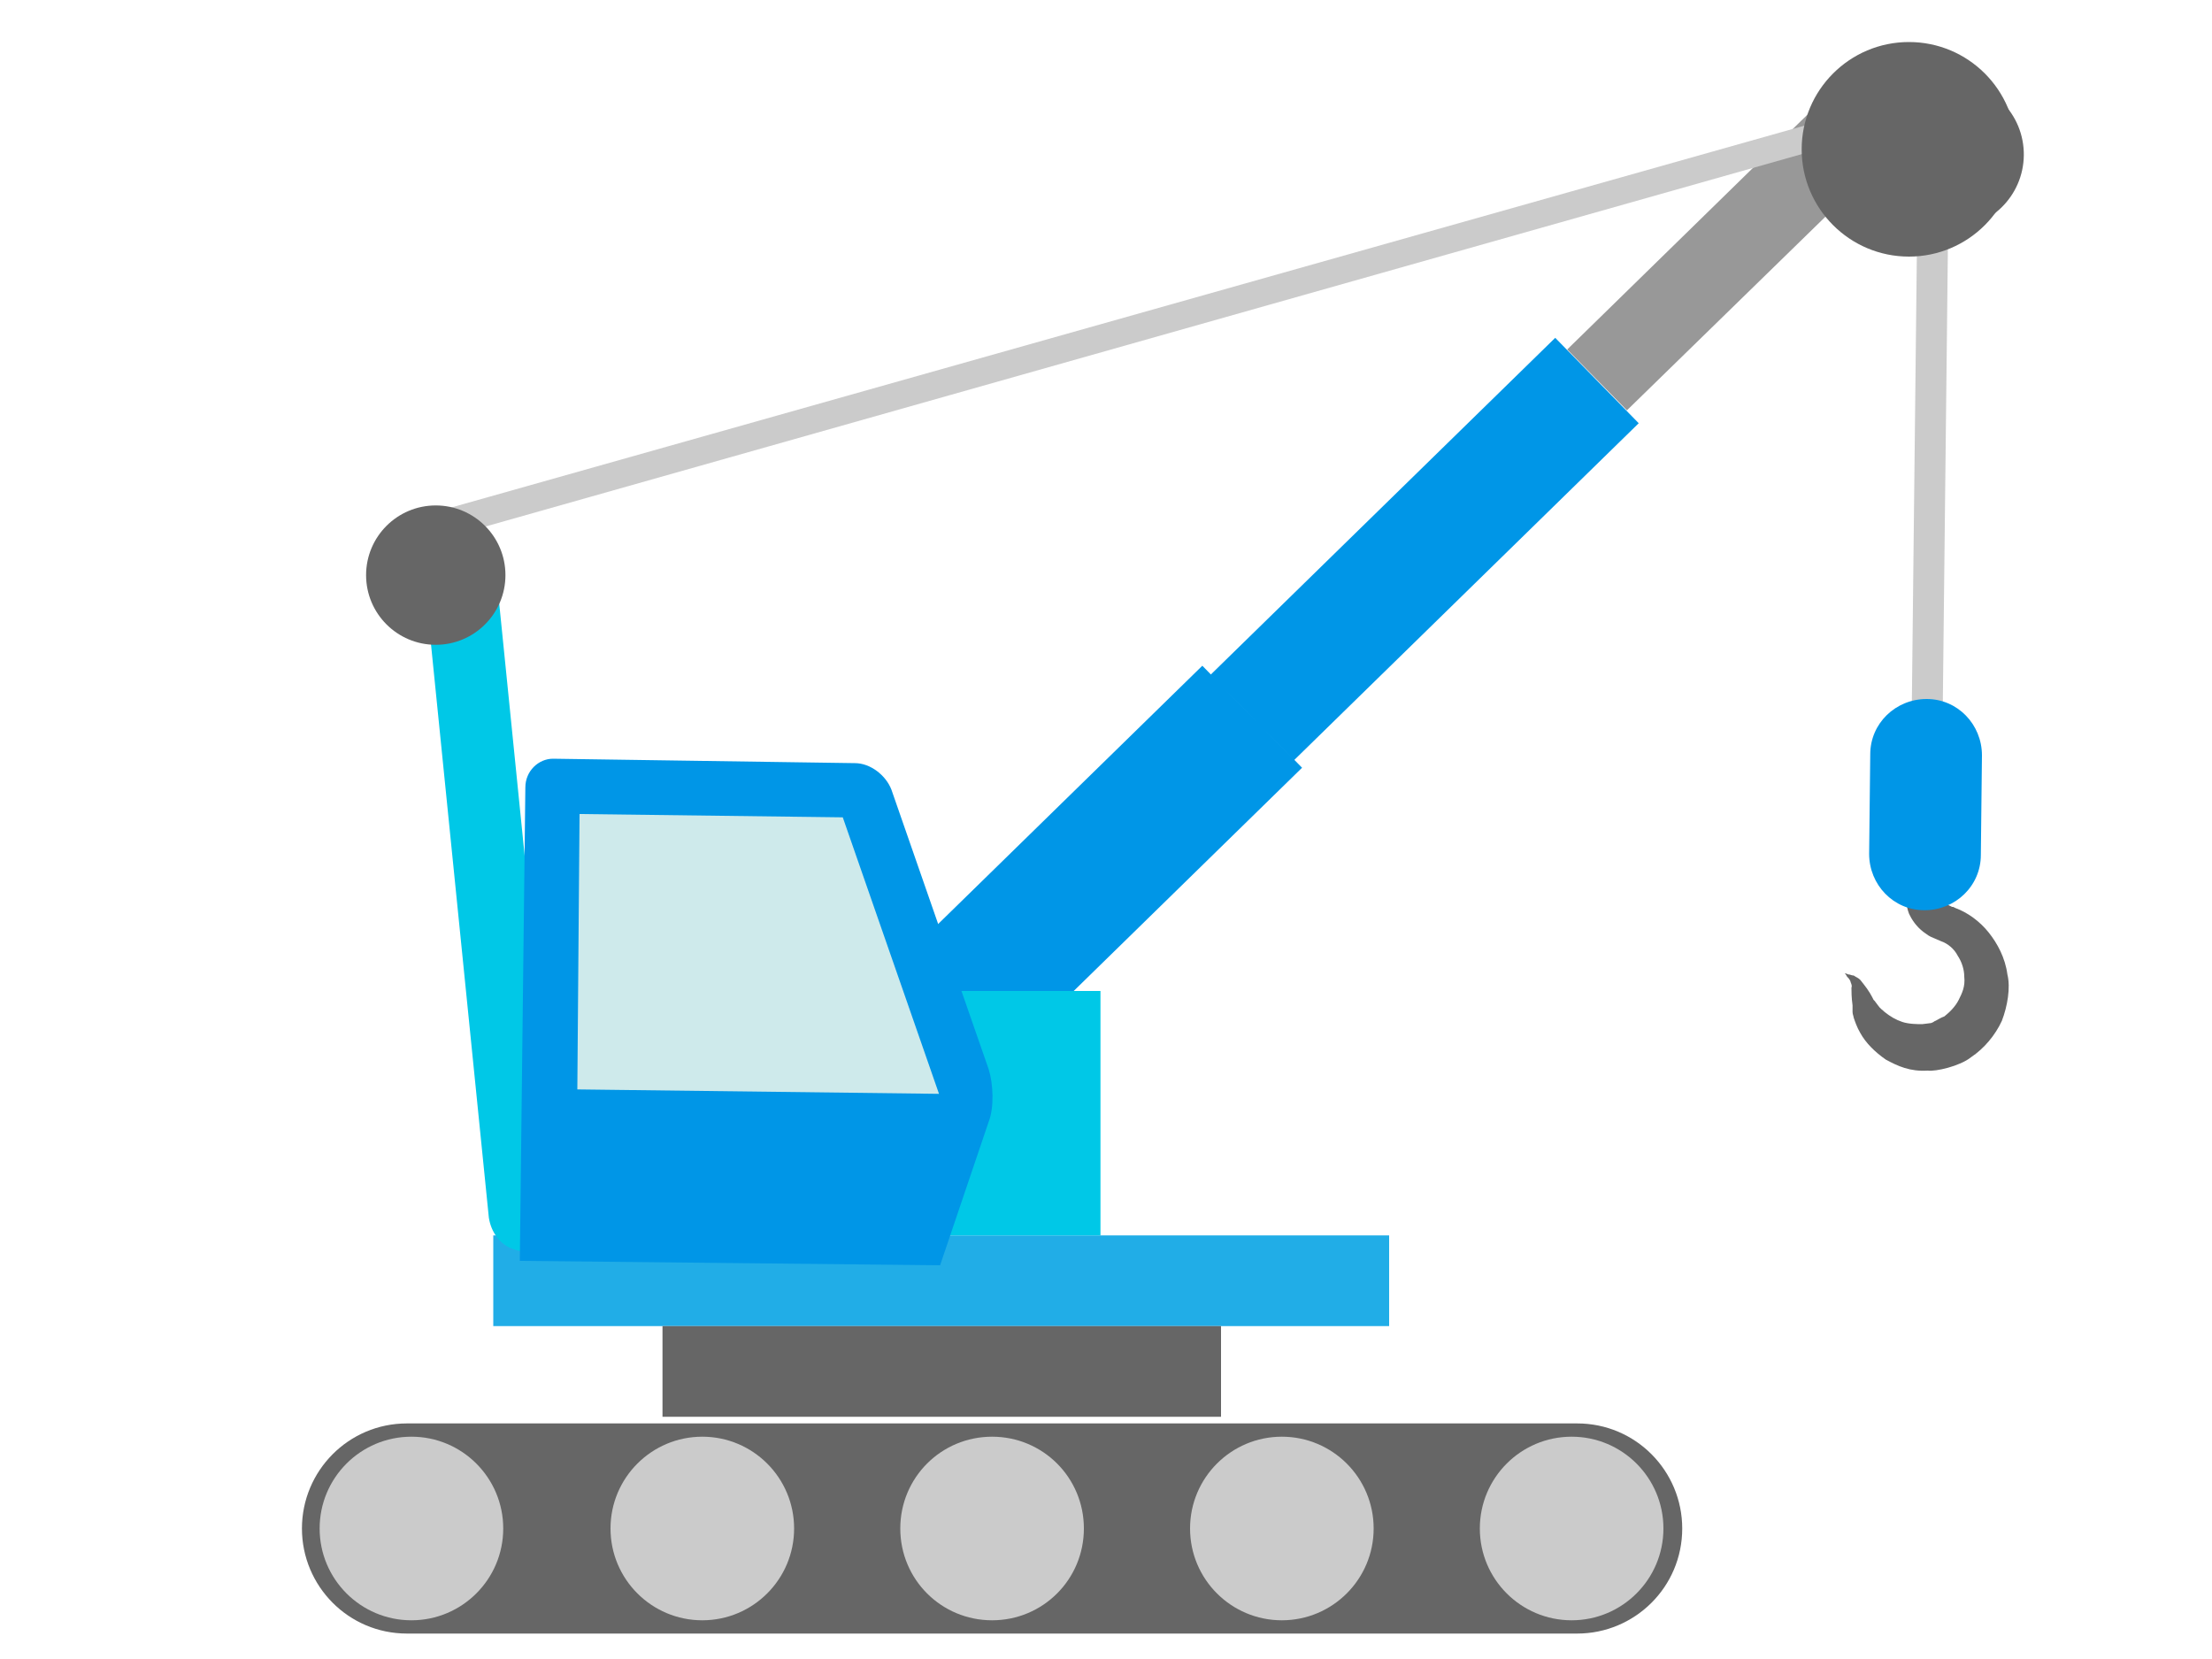
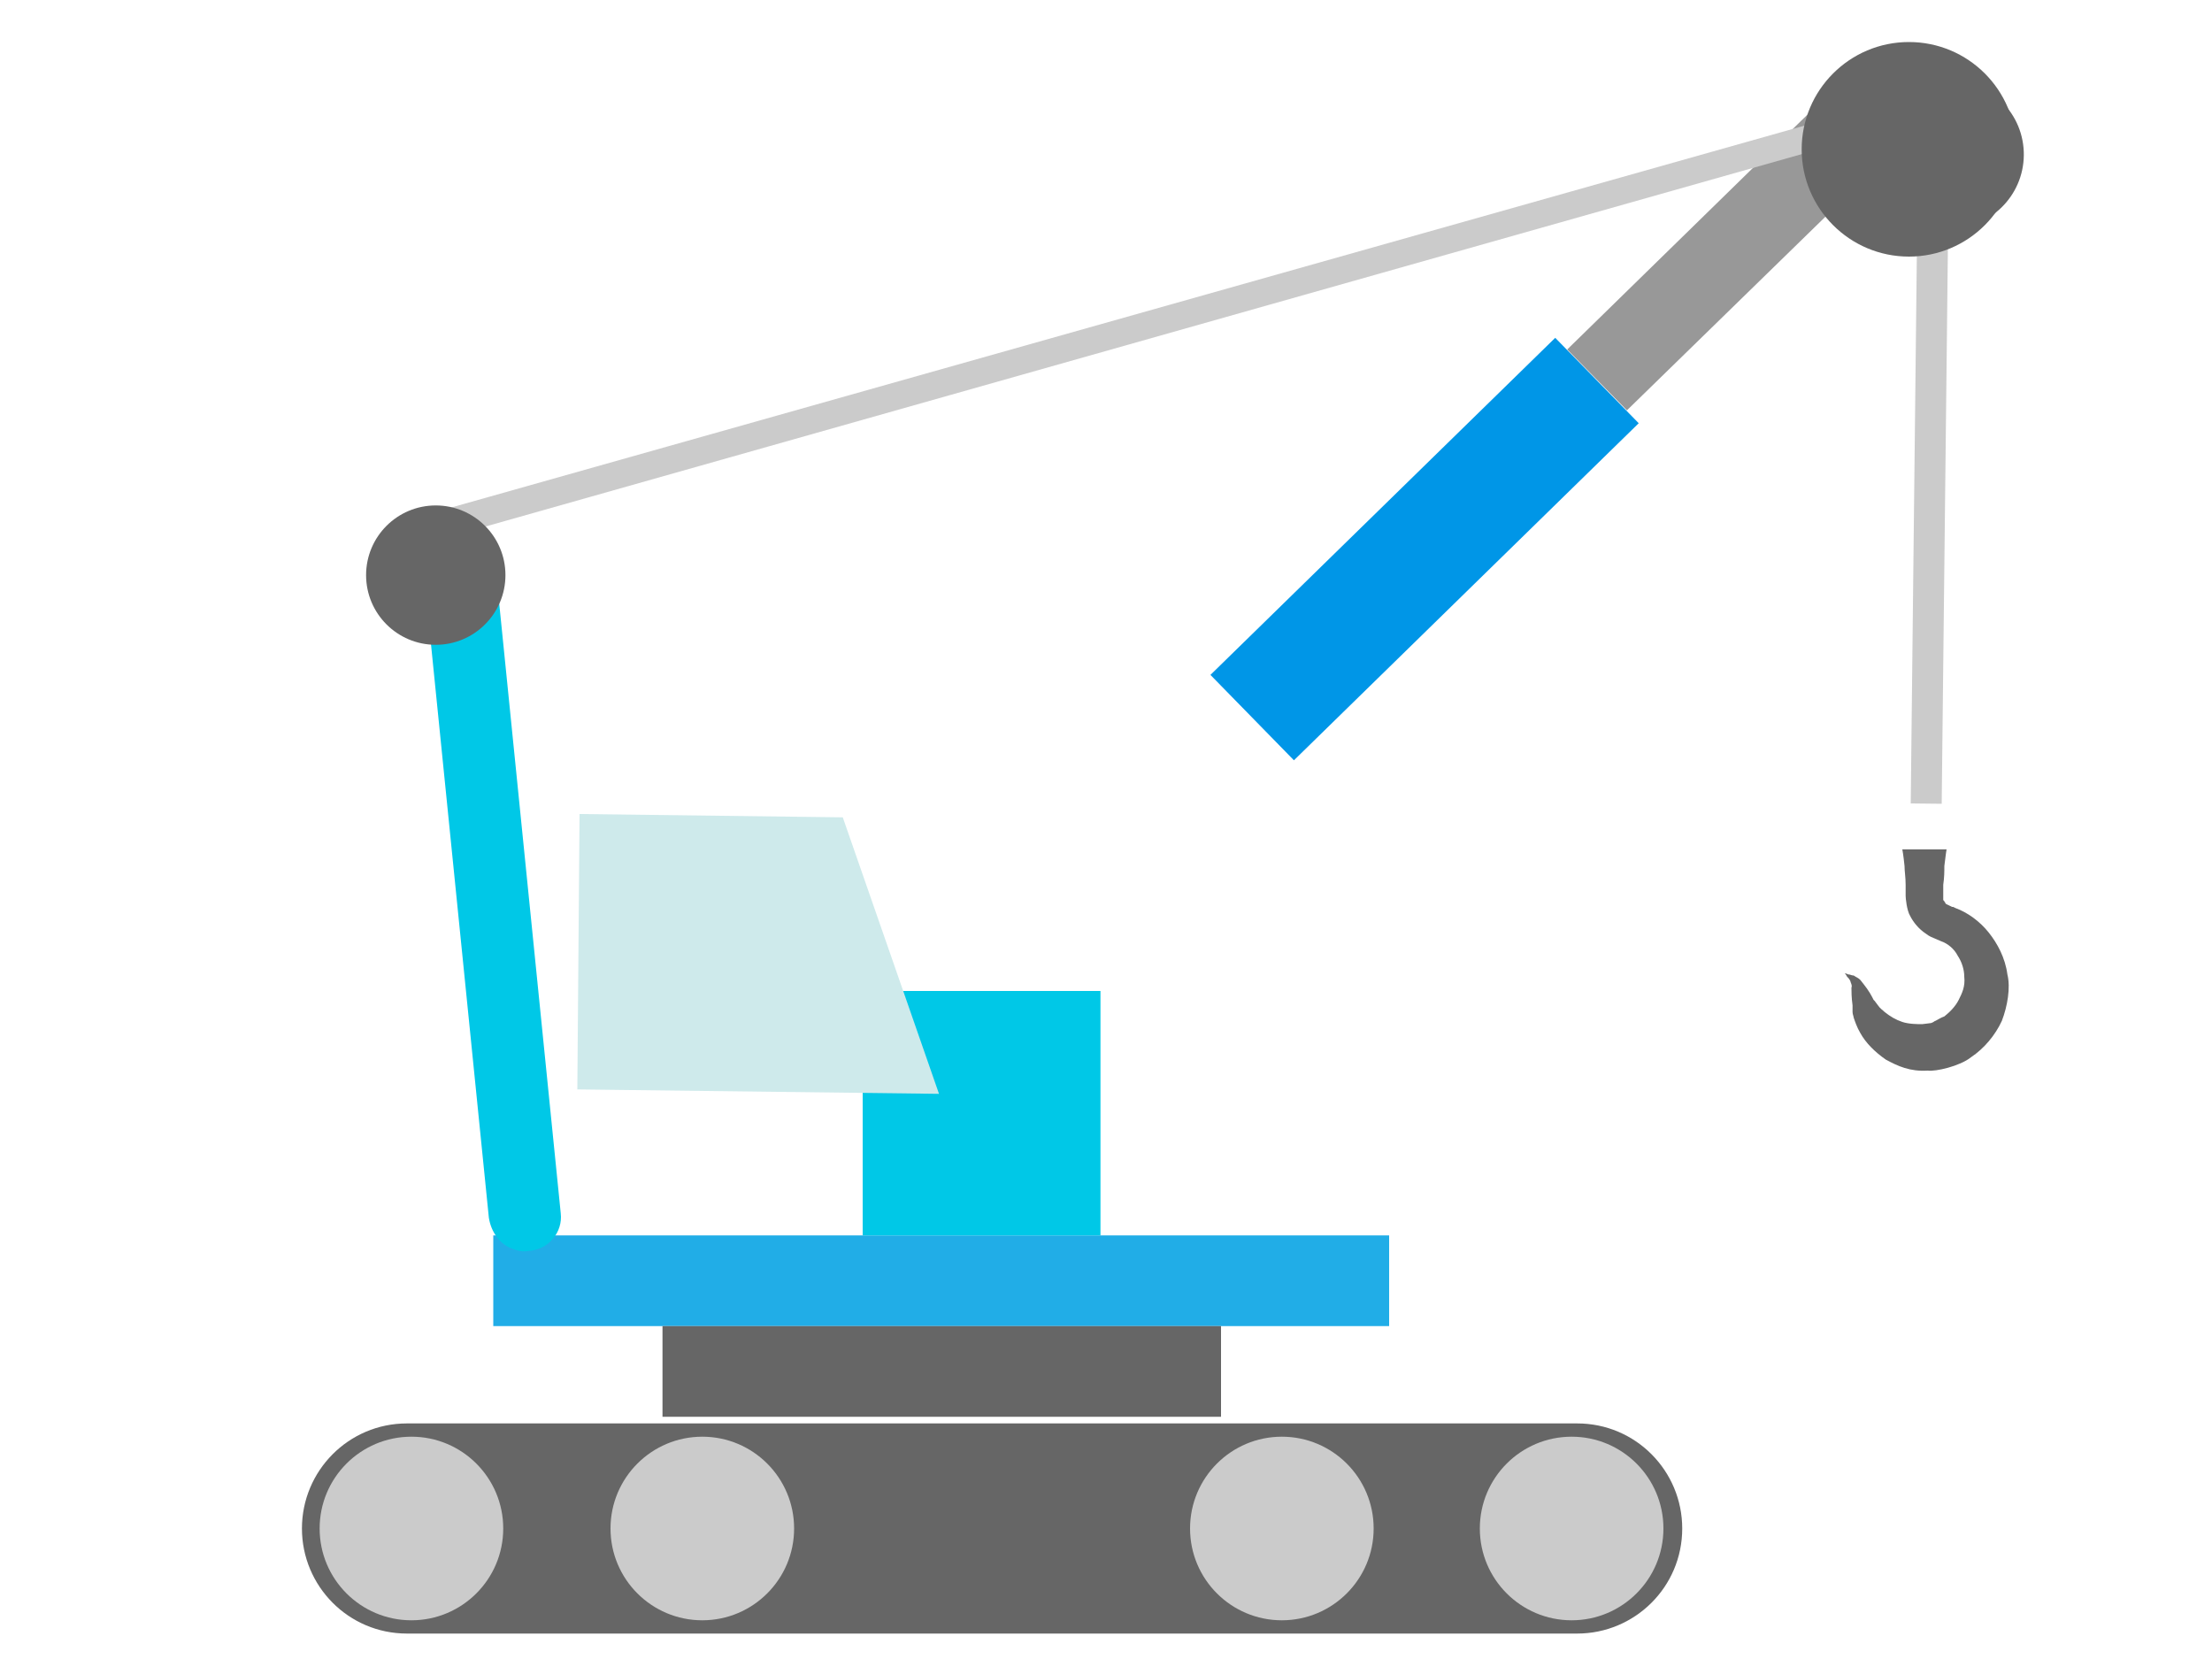
<svg xmlns="http://www.w3.org/2000/svg" id="Layer_1" x="0px" y="0px" viewBox="0 0 200 150" style="enable-background:new 0 0 200 150;" xml:space="preserve">
  <style type="text/css">
	.st0{fill:#0096E7;}
	.st1{fill:#CBCBCB;}
	.st2{fill:#666666;}
	.st3{fill:#989898;}
	.st4{fill:#21ADE7;}
	.st5{fill:#00C8E7;}
	.st6{fill:#CEEAEB;}
</style>
  <g>
-     <rect x="68.5" y="76.6" transform="matrix(0.715 -0.699 0.699 0.715 -31.134 89.793)" class="st0" width="52.2" height="12.9" />
    <rect x="107" y="44.2" transform="matrix(0.715 -0.699 0.699 0.715 2.042 104.211)" class="st0" width="43.6" height="10.8" />
  </g>
  <g>
    <rect x="145.1" y="42" transform="matrix(1.113937e-02 -1 1 1.113937e-02 129.144 217.276)" class="st1" width="58.7" height="2.8" />
    <path class="st2" d="M166.8,88c0,0,0.1,0.1,0.2,0.3c0.1,0.1,0.2,0.2,0.3,0.4c0,0.1,0.2,0.4,0.1,0.6c0,0.3,0,0.9,0.1,1.6l0,0.3   c0,0.1,0,0,0,0.2l0,0.1c0,0.2,0.1,0.4,0.1,0.5c0.1,0.3,0.3,0.9,0.6,1.4c0.5,0.9,1.3,1.7,2.3,2.4c1.1,0.6,2.2,1.1,3.8,1   c0.7,0.1,2.9-0.4,3.9-1.2c1.2-0.8,2.2-2,2.8-3.3c0.5-1.3,0.8-3,0.5-4.2c-0.2-1.5-0.9-2.8-1.7-3.8c-0.8-1-1.9-1.8-3-2.2l-0.4-0.2   c-0.2-0.1,0.2,0.1,0.2,0.1l0,0l0,0l0,0l-0.1,0l-0.2-0.1c-0.2-0.1-0.5-0.2-0.4-0.3c-0.1,0-0.1-0.2-0.2-0.2c0,0,0-0.1,0-0.1   c0,0,0,0,0,0l0-0.3c0-0.4,0-0.7,0-1c0.1-0.7,0.1-1.2,0.1-1.7c0.1-0.9,0.2-1.5,0.2-1.5l-4,0c0,0,0.1,0.5,0.2,1.5   c0,0.5,0.1,1,0.1,1.7c0,0.3,0,0.7,0,1c0,0.2,0.1,1.3,0.4,1.8c0.3,0.6,0.8,1.2,1.4,1.6c0.4,0.3,0.5,0.3,0.7,0.4l0.7,0.3   c0.6,0.2,1.2,0.7,1.5,1.3c0.4,0.6,0.6,1.3,0.6,1.9c0.1,0.9-0.2,1.5-0.5,2.1c-0.3,0.6-0.8,1.1-1.3,1.5c-0.3,0.1-0.6,0.3-0.8,0.4   c-0.1,0-0.1,0.1-0.4,0.2l-0.8,0.1c-0.4,0-1.2,0-1.8-0.2c-0.6-0.2-1.1-0.5-1.6-0.9c-0.2-0.2-0.4-0.3-0.6-0.6l-0.3-0.4l-0.1-0.1   c0,0.1,0,0,0,0l-0.1-0.2c-0.3-0.6-0.7-1.1-1.1-1.6c-0.2-0.2-0.3-0.2-0.6-0.4c-0.2,0-0.3-0.1-0.5-0.1C166.9,88,166.8,88,166.8,88z" />
-     <path class="st0" d="M179.1,77.3c0,2.8-2.3,5-5.1,5l0,0c-2.8,0-5-2.3-5-5.1l0.1-9c0-2.8,2.3-5,5.1-5l0,0c2.8,0,5,2.3,5,5.1   L179.1,77.3z" />
  </g>
  <ellipse transform="matrix(1.113937e-02 -1 1 1.113937e-02 160.421 190.111)" class="st2" cx="176.3" cy="13.9" rx="6.7" ry="6.7" />
  <polygon class="st3" points="141.7,31.6 164,9.8 176.4,9.9 176.3,17.4 167.4,17.3 147.1,37.1 " />
  <path class="st0" d="M176.4,9.2c2.6,0,4.7,2.2,4.7,4.8c0,2.6-2.2,4.8-4.8,4.7l-9.7-0.1l0.1-9.6L176.4,9.2z" />
  <polygon class="st1" points="37.2,49.5 175.4,10.4 174.7,8.1 36.5,47.1 " />
  <circle class="st2" cx="172.6" cy="13.5" r="9.7" />
  <rect x="44.6" y="111.7" class="st4" width="81" height="8.2" />
  <rect x="59.9" y="119.9" class="st2" width="50.5" height="8.2" />
  <rect x="78" y="89.6" class="st5" width="21.5" height="22.1" />
  <path class="st5" d="M46.3,112.9c0.5,0.2,1,0.3,1.5,0.2c1.8-0.1,3.1-1.7,2.9-3.4l-5.6-55.5c-0.2-1.8-1.8-3.1-3.6-3  c-1.8,0.1-3.1,1.7-2.9,3.4l5.6,55.5C44.4,111.4,45.2,112.5,46.3,112.9z" />
  <g>
    <path class="st2" d="M27.3,138.2c0,5.2,4.2,9.5,9.5,9.5h105.8c5.2,0,9.5-4.2,9.5-9.5l0,0c0-5.2-4.2-9.5-9.5-9.5H36.8   C31.5,128.7,27.3,133,27.3,138.2L27.3,138.2z" />
    <circle class="st1" cx="37.2" cy="138.2" r="8.3" />
    <circle class="st1" cx="63.5" cy="138.2" r="8.3" />
-     <path class="st1" d="M98,138.2c0,4.6-3.7,8.3-8.3,8.3c-4.6,0-8.3-3.7-8.3-8.3c0-4.6,3.7-8.3,8.3-8.3C94.3,129.9,98,133.6,98,138.2z   " />
    <circle class="st1" cx="115.9" cy="138.2" r="8.3" />
    <circle class="st1" cx="142.1" cy="138.2" r="8.3" />
  </g>
  <circle class="st2" cx="39.4" cy="52" r="6.3" />
  <g>
-     <path class="st0" d="M50,68.6L77.3,69c1.4,0,2.8,1.1,3.3,2.4l8.8,25.3c0.4,1.3,0.5,3.4,0,4.7L85,114.4l-38-0.4l0.5-42.8   C47.5,69.7,48.7,68.6,50,68.6z" />
    <polygon class="st6" points="84.9,98.9 76.2,73.9 52.4,73.6 52.2,98.5  " />
  </g>
</svg>